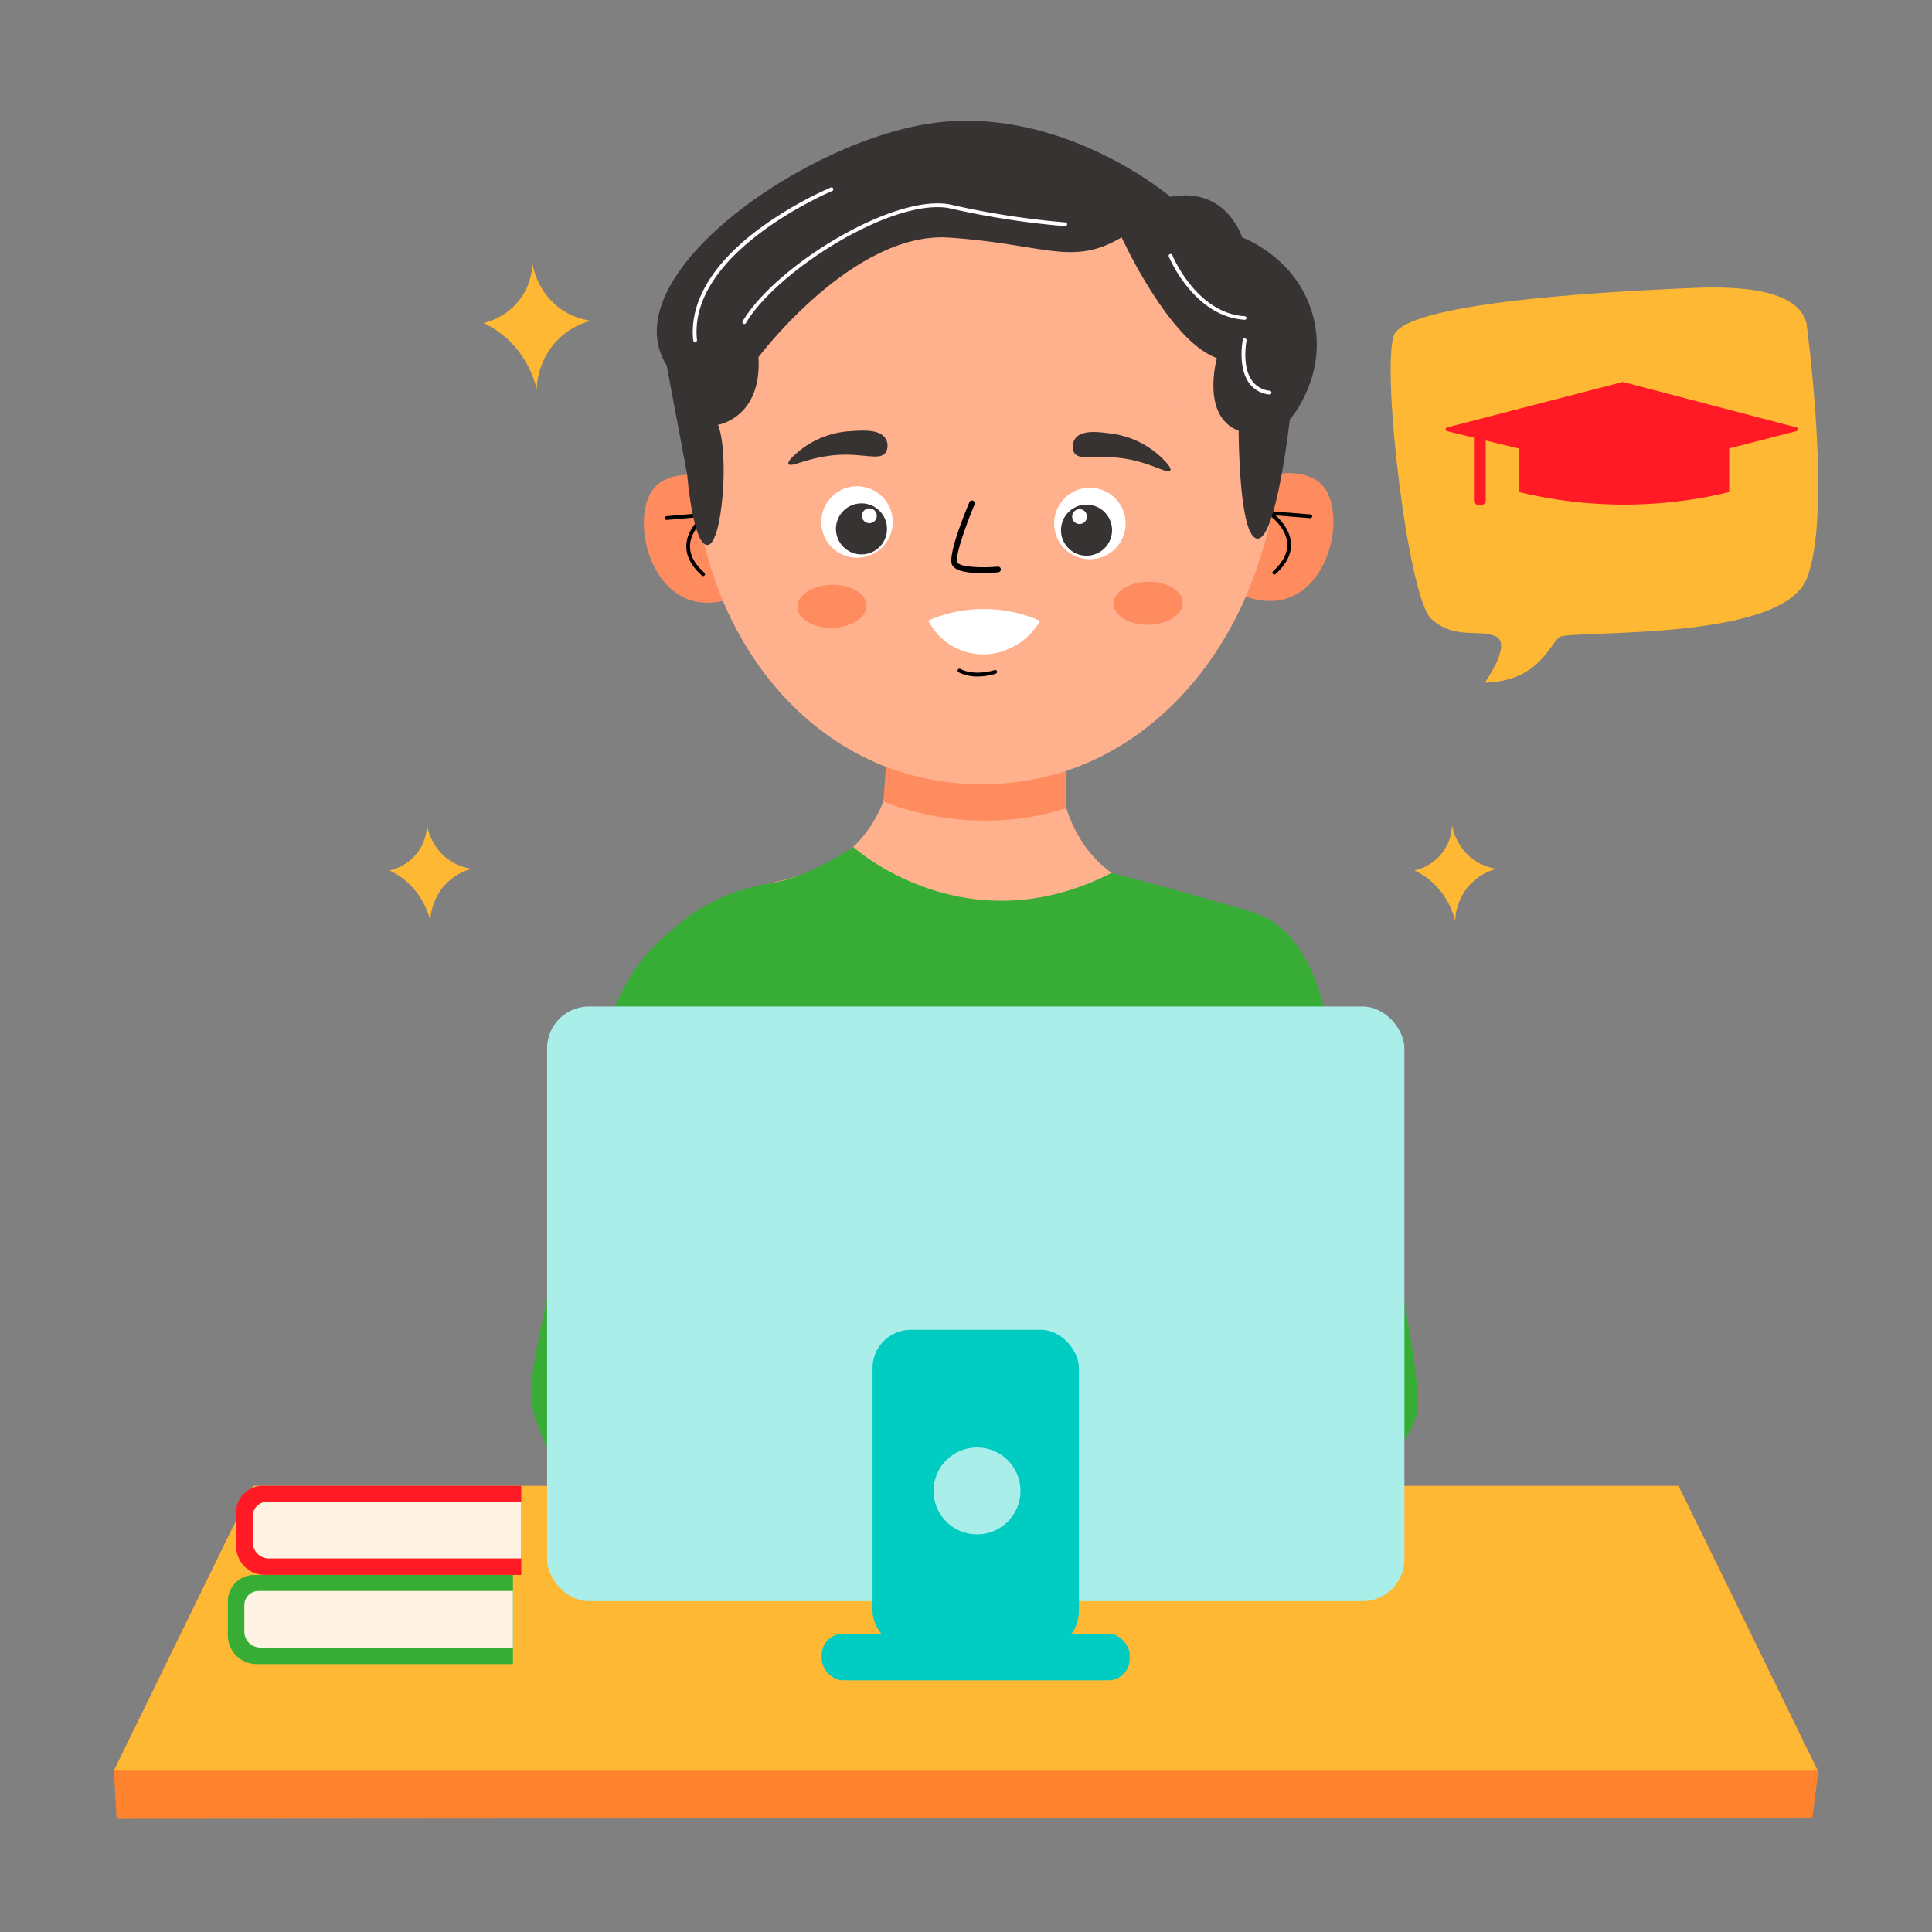
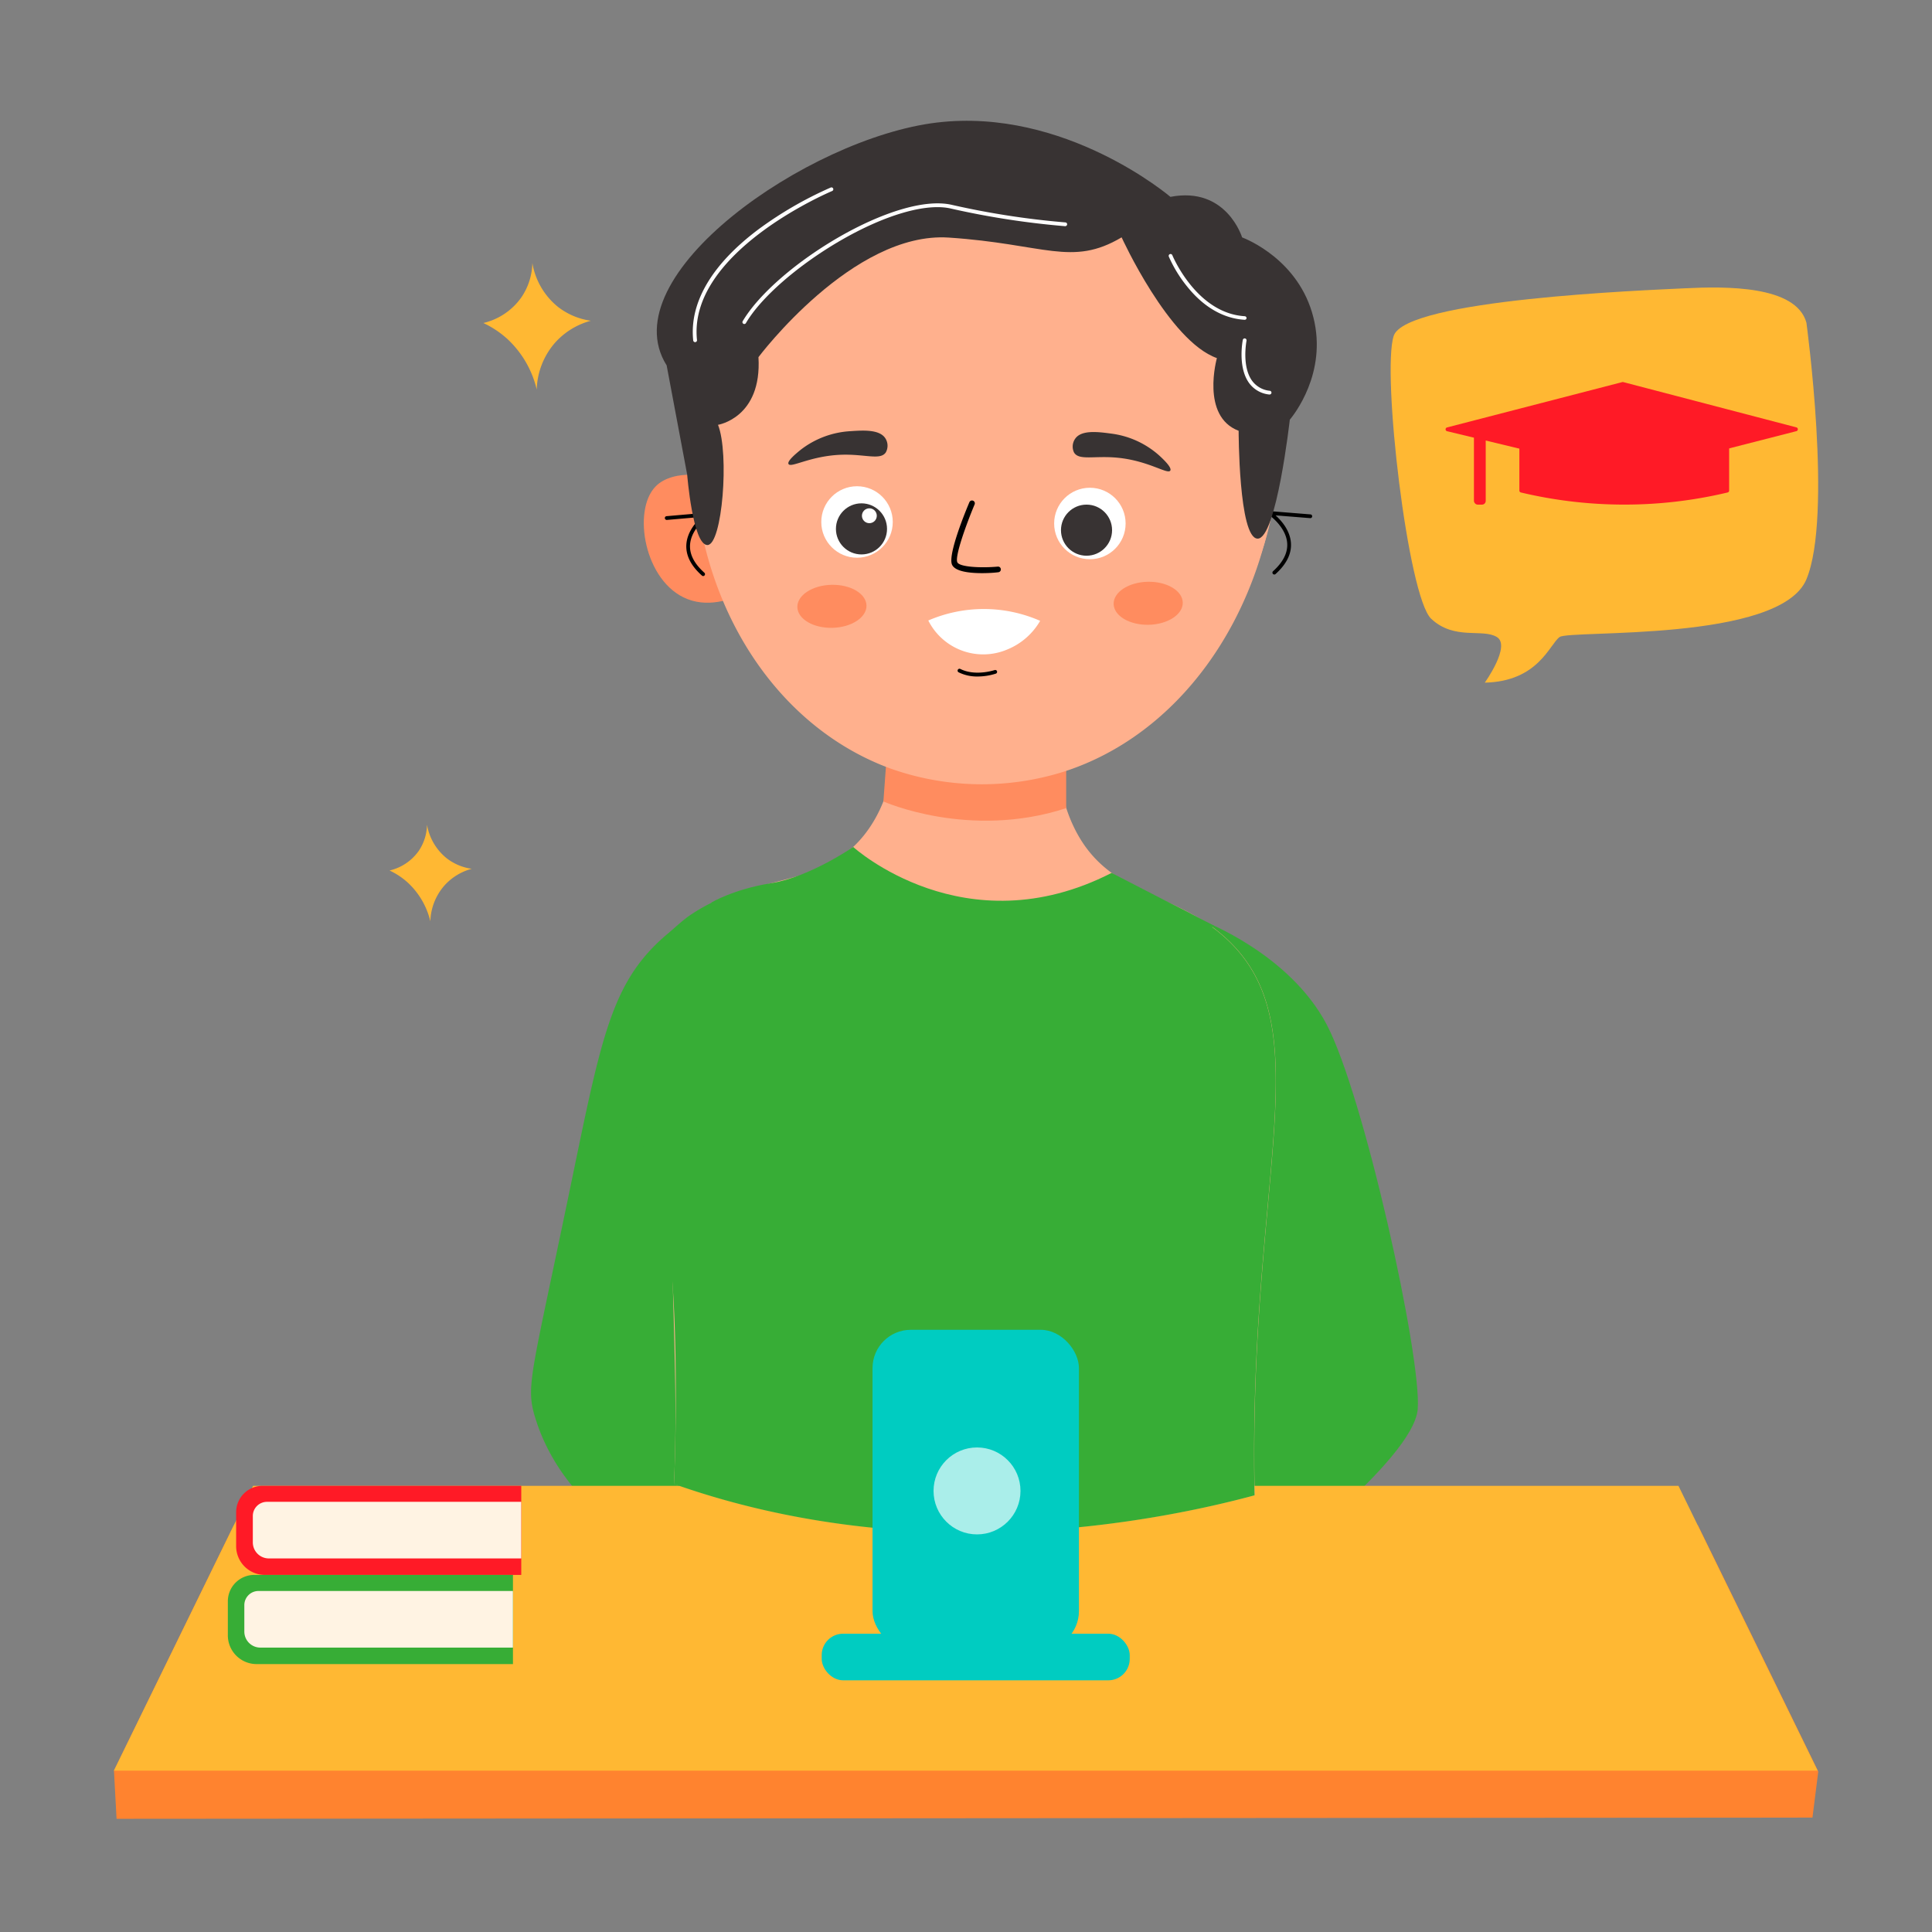
<svg xmlns="http://www.w3.org/2000/svg" height="512" viewBox="0 0 512 512" width="512">
  <rect x="0" y="0" width="512" height="512" fill="#808080" stroke="none" />
  <g id="Elearning">
    <path d="m319 244.13s22.64 8.57 32.55 27.31 25.24 88.27 24.16 102-42.71 44.91-42.71 44.91l-17.17-55.2z" fill="#37ad36" />
    <path d="m193.09 237.84a59.36 59.36 0 0 0 -17.4 10.69c-14.07 12.55-16.54 27.55-25 68.29-9.91 47.77-11.37 50.53-8.91 58.7 7.74 25.71 34.21 38.44 44.76 42.85l14.54-55.95q-3.99-62.29-7.99-124.58z" fill="#37ad36" />
-     <path d="m480.32 481.68-449.43.32-.69-12.8q15.89-32.49 31.76-65h388q16 32.64 31.9 65.28z" fill="#ff832f" />
+     <path d="m480.32 481.68-449.43.32-.69-12.8q15.89-32.49 31.76-65h388q16 32.64 31.9 65.28" fill="#ff832f" />
    <path d="m481.7 469.25h-451.52l36.89-75.49h377.74z" fill="#ffb833" />
    <path d="m69.6 393.76h68.54a0 0 0 0 1 0 0v23.61a0 0 0 0 1 0 0h-67.94a7.62 7.62 0 0 1 -7.62-7.62v-9a7 7 0 0 1 7.02-6.99z" fill="#ff1a26" />
    <path d="m70.74 398h67.39a0 0 0 0 1 0 0v15a0 0 0 0 1 0 0h-66.89a4.25 4.25 0 0 1 -4.24-4.19v-7a3.75 3.75 0 0 1 3.74-3.81z" fill="#fff3e3" />
    <path d="m67.4 417.37h68.54a0 0 0 0 1 0 0v23.63a0 0 0 0 1 0 0h-67.94a7.62 7.62 0 0 1 -7.62-7.62v-9a7 7 0 0 1 7.02-7.01z" fill="#37ad36" />
    <path d="m68.54 421.63h67.39a0 0 0 0 1 0 0v15a0 0 0 0 1 0 0h-66.93a4.25 4.25 0 0 1 -4.25-4.25v-7a3.75 3.75 0 0 1 3.79-3.75z" fill="#fff3e3" />
    <path d="m178.6 393.2c.06-1.23.11-2.45.16-3.7.5-14.42.19-25.8-.44-48-2.08-72.68-6.56-84 3.75-95.64 14.62-16.57 36-7.85 48.59-26.84 7.81-11.77 7-26.26 4.92-37a39.41 39.41 0 0 1 16.82-5.79c15.73-1.58 27.21 7.18 30 9.39-2.13 8.91-3.56 21.63 2.18 33.55 9.18 19.1 27.37 16.6 41.44 30.52 23 22.76 6.09 60.8 6.38 137.28 0 3.16.05 6.24.12 9.27-25.87 6.96-89.79 19.66-153.92-3.04z" fill="#ffb08d" />
    <path d="m332.36 387c0 3.16.05 6.24.12 9.27-25.83 7-89.75 19.67-153.88-3 .06-1.23.11-2.45.16-3.7 0 0 1-25.9-.44-48-2.72-42.56-22.1-54.39-12.78-77.12a53.88 53.88 0 0 1 16.7-21.47 46.76 46.76 0 0 1 17.26-7.5c53 48 109.74 3.57 109.74 3.57 5.7 2.59 11.5 5.49 16.74 10.67 23.02 22.72 6.09 60.76 6.38 137.28z" fill="#37ad36" />
    <g fill="#ffb833">
      <path d="m478.72 85.52s7 51.26 0 68-62.73 13.35-65.41 15.3-5.63 11.78-19.83 12.09c0 0 7-9.75 3.21-12.09s-11.26.95-17.42-4.85-13.14-65.31-9.92-74.97 66.48-12.07 77.2-12.6 29.45-.8 32.17 9.12z" />
      <path d="m103.23 230.69a19.15 19.15 0 0 1 4.89 3.26 20.38 20.38 0 0 1 5.93 10.22 15 15 0 0 1 3.71-9.48 14.86 14.86 0 0 1 7.26-4.45 14 14 0 0 1 -6.67-2.81 14.52 14.52 0 0 1 -5.19-8.89 12.77 12.77 0 0 1 -2.22 7 13.07 13.07 0 0 1 -7.71 5.15z" />
-       <path d="m374.83 230.69a19.15 19.15 0 0 1 4.89 3.26 20.38 20.38 0 0 1 5.93 10.22 14.66 14.66 0 0 1 11-13.93 14 14 0 0 1 -6.67-2.81 14.47 14.47 0 0 1 -5.19-8.89 12.77 12.77 0 0 1 -2.22 7 13.07 13.07 0 0 1 -7.74 5.15z" />
      <path d="m128.09 85.6a25.35 25.35 0 0 1 6.4 4.26 26.61 26.61 0 0 1 7.75 13.38 19.67 19.67 0 0 1 4.85-12.41 19.45 19.45 0 0 1 9.49-5.83 18.33 18.33 0 0 1 -8.72-3.68 19 19 0 0 1 -6.78-11.63 16.74 16.74 0 0 1 -2.91 9.11 17.1 17.1 0 0 1 -10.08 6.8z" />
    </g>
-     <path d="m331.34 129.55c.85-.77 5.44-4.8 11.8-4.12.93.1 4.63.5 7.05 2.92 6.28 6.29 3.15 25.36-8.22 29.91-6.36 2.54-12.92-.41-15.13-1.52z" fill="#ff8c5f" />
    <path d="m337.71 152.25a.5.5 0 0 1 -.34-.87c2.67-2.4 3.93-4.91 3.75-7.44-.32-4.41-4.9-7.54-4.95-7.57a.51.51 0 0 1 .32-.92l10.79.87a.49.49 0 0 1 .46.53.49.49 0 0 1 -.54.46l-9.16-.73c1.52 1.36 3.83 3.95 4.07 7.28.21 2.86-1.16 5.64-4.07 8.26a.46.46 0 0 1 -.33.13z" />
    <path d="m192.56 129.92c-.85-.76-5.47-4.77-11.82-4-.93.1-4.62.53-7 3-6.24 6.33-3 25.38 8.43 29.84 6.37 2.5 12.91-.49 15.11-1.62q-2.37-13.64-4.72-27.22z" fill="#ff8c5f" />
    <path d="m186.35 152.66a.46.46 0 0 1 -.33-.13c-2.93-2.6-4.31-5.37-4.13-8.23.22-3.34 2.52-5.94 4-7.31l-9.16.8a.52.52 0 0 1 -.54-.46.5.5 0 0 1 .46-.54l10.79-.94a.51.51 0 0 1 .51.33.49.49 0 0 1 -.19.58s-4.61 3.2-4.89 7.61c-.16 2.54 1.11 5 3.79 7.41a.5.5 0 0 1 -.33.88z" />
    <path d="m234.11 212.39s22.72 10.18 48.44 1.78v-23.75l-46.78-.8q-.84 11.38-1.66 22.77z" fill="#ff8c5f" />
    <circle cx="261.25" cy="121.54" fill="#ffb08d" r="77.2" />
    <path d="m338.18 128c-4.35 36.76-26.12 66.77-56.16 76.47a72.34 72.34 0 0 1 -46.12-.83c-28.47-10.46-48.49-39.36-51.69-74.33 0-.05 96.63-68.63 153.97-1.31z" fill="#ffb08d" />
    <path d="m212.11 119.26a23.68 23.68 0 0 1 13.36-5c3.29-.22 7.74-.51 9.22 2a3.61 3.61 0 0 1 .05 3.64c-1.45 2.13-5.41.42-11.69.61-8.26.27-13.5 3.61-14.09 2.45-.43-.79 2.14-2.87 3.15-3.7z" fill="#383333" />
    <path d="m307.26 120.76a23.57 23.57 0 0 0 -13-5.88c-3.26-.43-7.69-1-9.33 1.39a3.63 3.63 0 0 0 -.31 3.63c1.31 2.23 5.38.79 11.63 1.41 8.22.82 13.22 4.52 13.89 3.4.49-.81-1.93-3.07-2.88-3.95z" fill="#383333" />
    <path d="m260.29 151.89c-3.32 0-7.19-.41-8-2.26-1.14-2.7 3.64-14.25 4.61-16.54a.75.75 0 0 1 1.38.59c-2.28 5.44-5.28 13.81-4.58 15.32.51 1.23 6 1.58 10.72 1.16a.73.73 0 0 1 .81.68.74.74 0 0 1 -.68.81c-.89.12-2.5.24-4.26.24z" />
    <path d="m259.05 179.28a11 11 0 0 1 -5-1.11.49.49 0 0 1 -.22-.67.5.5 0 0 1 .67-.22c4 2 9 .32 9.08.3a.5.5 0 0 1 .64.31.5.5 0 0 1 -.31.63 16.12 16.12 0 0 1 -4.86.76z" />
    <ellipse cx="220.34" cy="160.73" fill="#ff8c5f" rx="9.16" ry="5.7" transform="matrix(1 -.024 .024 1 -3.73 5.24)" />
    <ellipse cx="304.77" cy="158.74" fill="#ff8c5f" rx="9.16" ry="5.7" transform="matrix(1 -.02 .02 1 -3.66 7.23)" />
    <circle cx="288.83" cy="138.73" fill="#fff" r="9.47" />
    <circle cx="287.94" cy="140.5" fill="#383333" r="6.77" />
-     <circle cx="286.09" cy="136.9" fill="#fff" r="1.97" />
    <circle cx="227.12" cy="138.33" fill="#fff" r="9.47" />
    <circle cx="228.3" cy="140.16" fill="#383333" r="6.77" />
    <circle cx="230.39" cy="136.68" fill="#fff" r="1.97" />
    <path d="m246 164.44a37.1 37.1 0 0 1 29.65.09 17.78 17.78 0 0 1 -8.64 7.56 16.29 16.29 0 0 1 -21-7.65z" fill="#fff" />
-     <path d="m294.58 231.33s22.78 5.94 37.35 10.42 20.09 22.89 22.73 46.66-8.86 25.45-8.86 25.45-38.92-8.41-39.64-8.65-26.41-12.48-26.41-12.48z" fill="#37ad36" />
    <path d="m226.11 224.46s29.51 26.83 68.47 6.87l27.16 14-35.49 25.57-41.78 5-56-36.68s5.81-3.55 16-5.19 21.64-9.57 21.64-9.57z" fill="#37ad36" />
-     <rect fill="#aaeeea" height="157.59" rx="11.1" width="227.2" x="144.98" y="266.73" />
    <rect fill="#00ccc1" height="84.69" rx="10.14" width="54.7" x="231.23" y="352.41" />
    <rect fill="#00ccc1" height="12.35" rx="5.67" width="81.63" x="217.76" y="432.95" />
    <circle cx="258.92" cy="395.11" fill="#aaeeea" r="11.52" />
    <path d="m182.11 125.79s1.49 18.73 5.39 18.65 5.82-24.18 2.78-31.86c0 0 11.68-1.84 10.72-17.93 0 0 25-33.37 50.42-31.69s32.58 7.8 45.82-.06c0 0 12.52 27.5 25.25 32 0 0-4.35 15.43 5.76 19.26 0 0 0 28.39 5 28.58s8.56-31.51 8.56-31.51c.93-1.12 10-12.31 6.25-27.13-3.82-15.19-17.64-20.71-18.89-21.19 0 0-4.14-13.62-19-10.74 0 0-27.82-23.77-61.91-19.69s-86.53 40.61-71.59 64.35z" fill="#383333" />
    <path d="m383.55 114.29 19.53 4.71h54.49l18.5-4.74a.52.52 0 0 0 0-1l-45.89-12a.57.57 0 0 0 -.26 0l-46.38 12a.52.52 0 0 0 .01 1.03z" fill="#ff1a26" />
    <path d="m458.24 130a.52.52 0 0 1 -.4.51 117.9 117.9 0 0 1 -29.16 3.2 118.47 118.47 0 0 1 -25.63-3.2.53.53 0 0 1 -.4-.51v-12.74a.53.53 0 0 1 .53-.53h54.53a.53.53 0 0 1 .53.53z" fill="#ff1a26" />
    <rect fill="#ff1a26" height="20.46" rx=".98" width="3.12" x="390.61" y="113.27" />
    <path d="m329.85 84.75c-5.61-.34-10.85-3.35-15.19-8.75a34.73 34.73 0 0 1 -4.91-8 .5.5 0 0 1 .27-.65.51.51 0 0 1 .66.28c.06.15 6.39 15.4 19.2 16.17a.52.52 0 0 1 .47.53.5.5 0 0 1 -.5.42z" fill="#fff" />
    <path d="m336.45 104.55h-.07a7.53 7.53 0 0 1 -5.4-3.1c-3-4.23-1.68-11.08-1.62-11.37a.5.5 0 0 1 .59-.39.51.51 0 0 1 .39.59c0 .07-1.32 6.72 1.45 10.59a6.59 6.59 0 0 0 4.72 2.69.51.51 0 0 1 .44.56.51.51 0 0 1 -.5.43z" fill="#fff" />
    <path d="m197.25 85.87a.45.45 0 0 1 -.25-.07.5.5 0 0 1 -.18-.68c8.86-14.89 40.74-34.33 55.52-30.81a216.93 216.93 0 0 0 30 4.63.5.5 0 0 1 .46.54.52.52 0 0 1 -.54.46 217.94 217.94 0 0 1 -30.17-4.65c-6.54-1.57-17.54 1.61-29.42 8.5-11.14 6.47-21 15-25 21.84a.51.51 0 0 1 -.42.24z" fill="#fff" />
    <path d="m184.21 90.67a.51.51 0 0 1 -.5-.44c-1.06-10 4.93-20.19 17.31-29.47a99.78 99.78 0 0 1 19.13-11.06.49.49 0 0 1 .65.27.5.5 0 0 1 -.27.65c-.38.16-38.3 16.14-35.82 39.5a.5.5 0 0 1 -.45.55z" fill="#fff" />
  </g>
</svg>